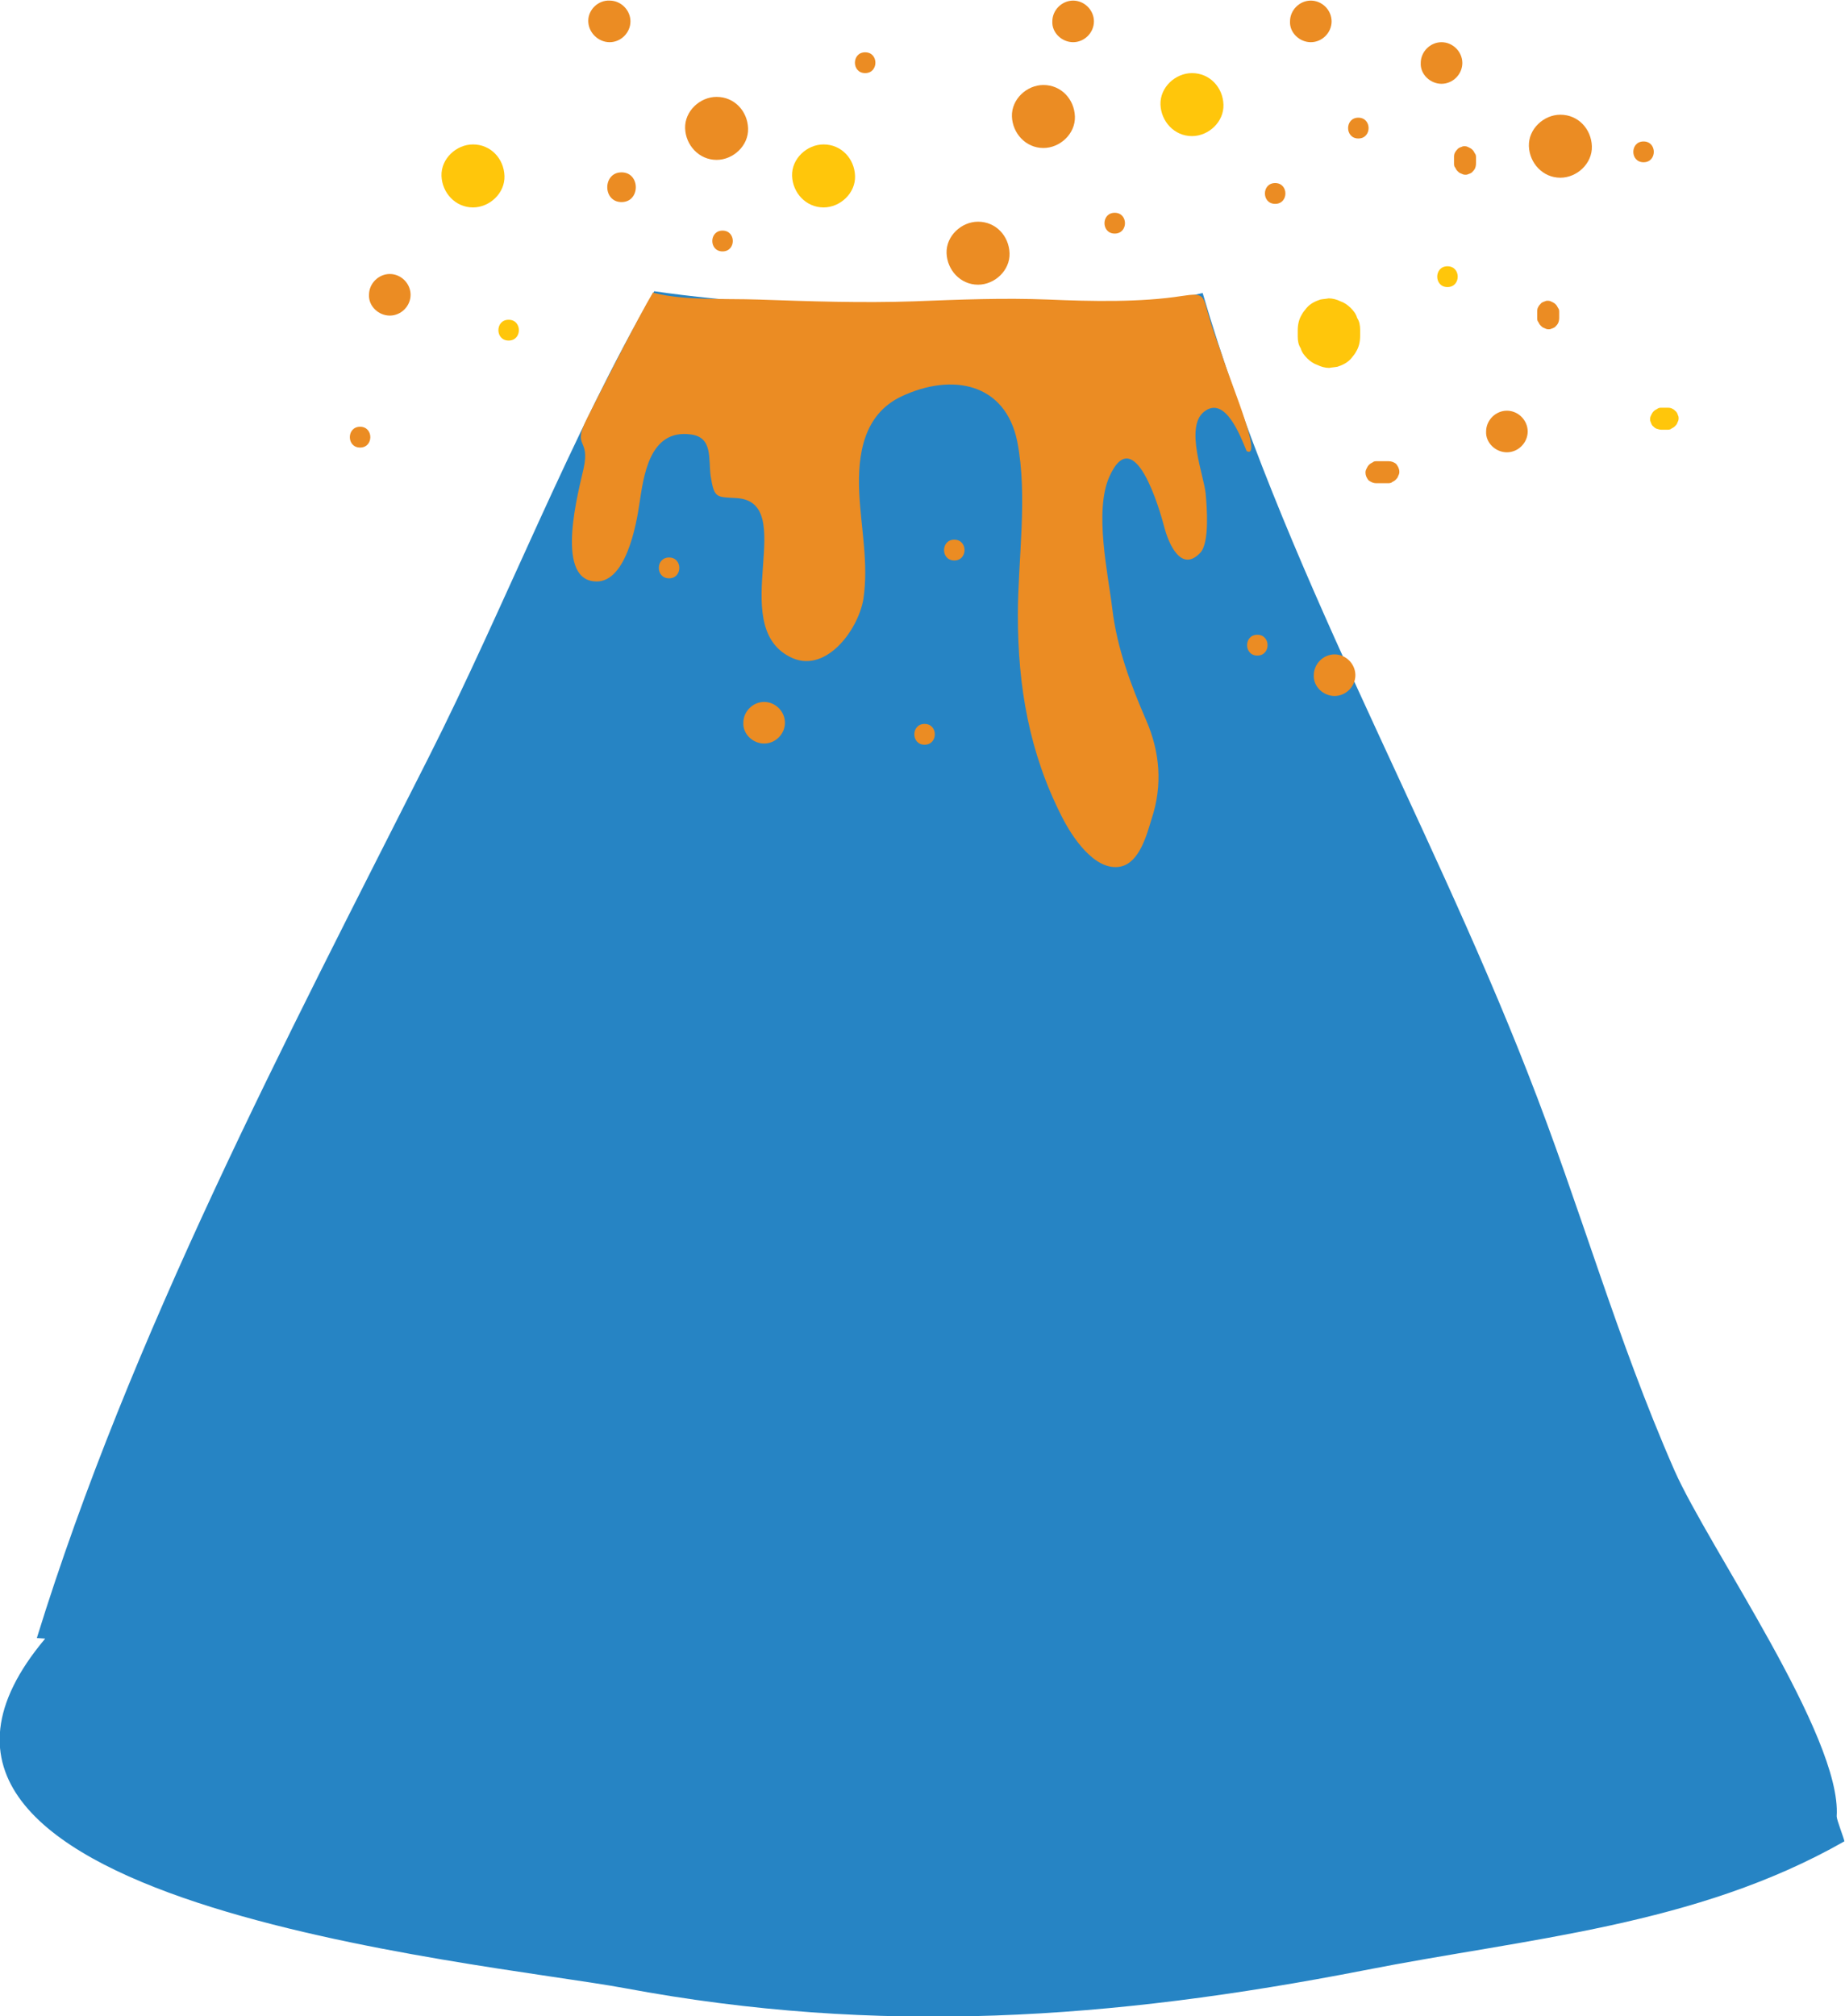
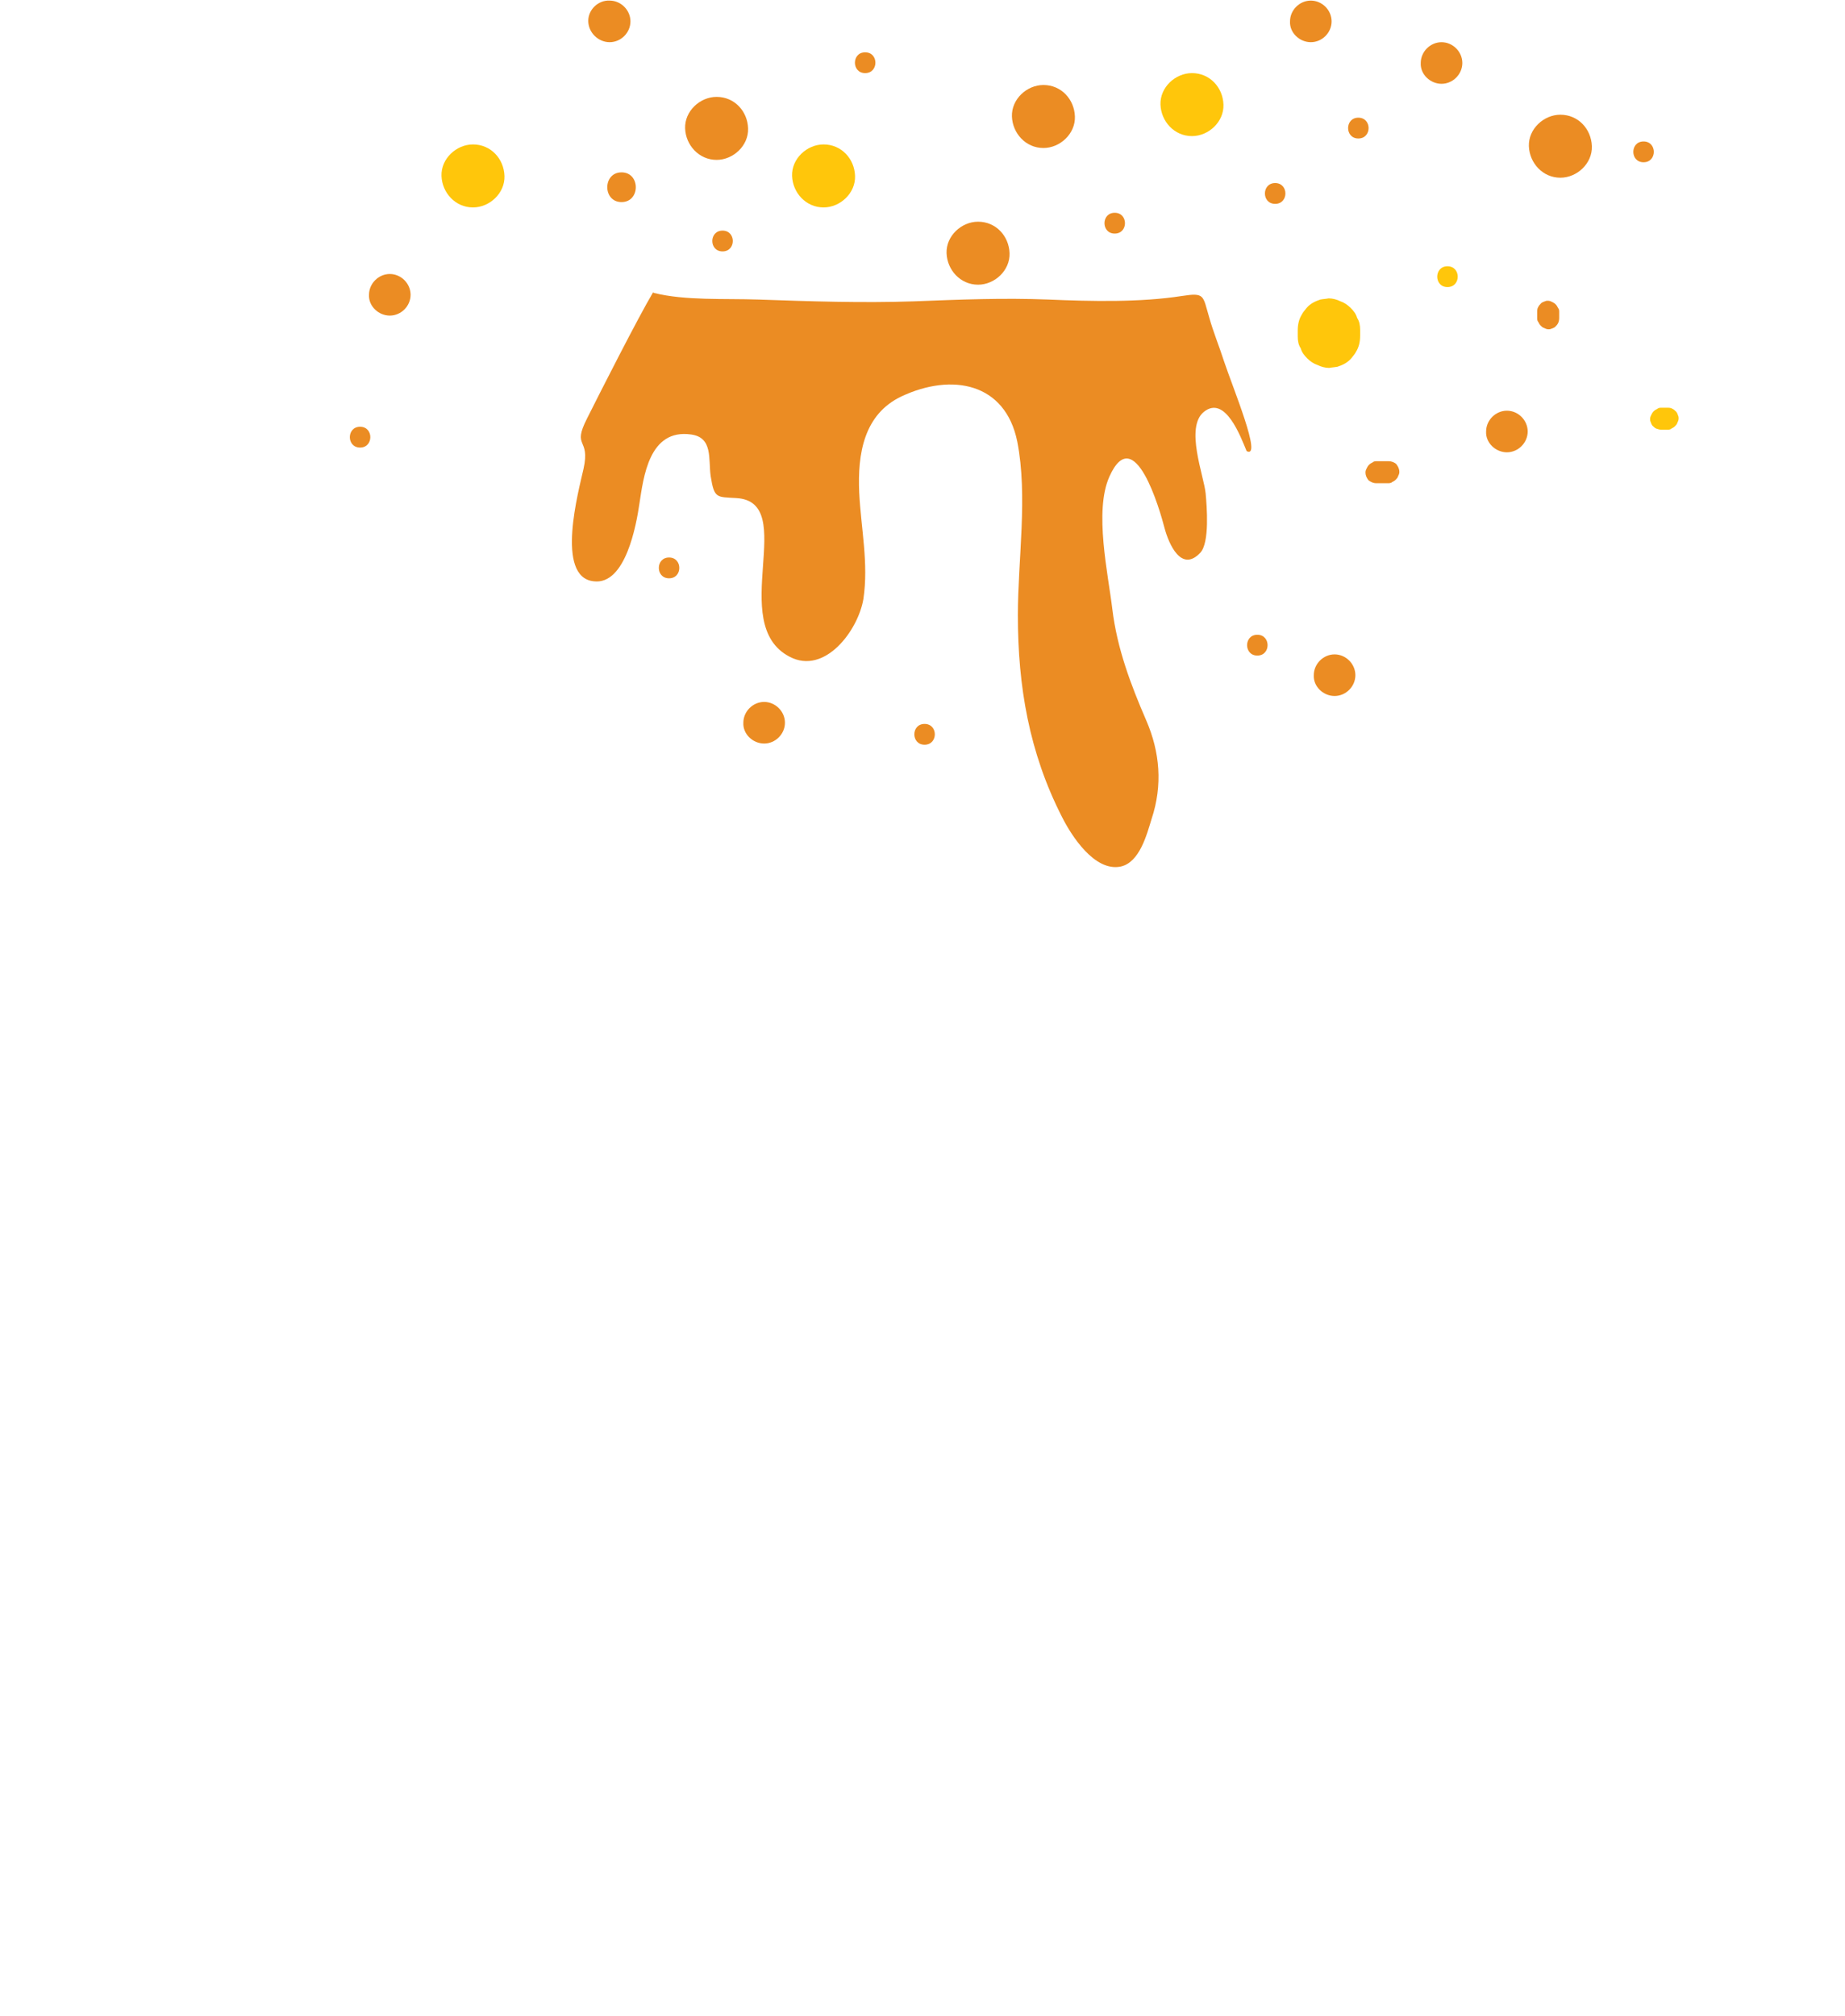
<svg xmlns="http://www.w3.org/2000/svg" version="1.1" id="Layer_1" x="0px" y="0px" viewBox="0 0 310.5 339.2" style="enable-background:new 0 0 310.5 339.2;" xml:space="preserve">
  <style type="text/css">
	.st0{fill:#2684C4;enable-background:new    ;}
	.st1{fill:#EB8C23;}
	.st2{fill:#FFC60B;}
</style>
  <g>
-     <path class="st0" d="M6.2,275.6C21.9,224.8,48.1,175,72.1,127.5c12.8-25.3,24.2-54.8,38-78.5c23.5,3.5,73.5,5,92.3,0.3   c13.3,45.6,37.6,87.4,54.7,131.2c9,22.9,14.8,44.3,24.7,66.9c5.7,12.9,28.2,44.8,27.3,58.2c0,0.6,1.2,3.6,1.3,4.2   c-25.1,14.3-53.4,16.3-80.8,21.7c-42.6,8.3-81.7,11-124.5,3C80.7,330-29.8,320.2,7.6,275.7" />
    <path class="st1" d="M109.9,49.2c-2.5,4.2-8.9,16.8-11.1,21.2c-2.6,5.1,0.6,3.1-0.6,8.5c-0.8,3.6-4.8,18.2,1.7,18.9   c5.4,0.7,7.2-9.6,7.7-13c0.7-4.5,1.6-12.7,8.7-11.7c3.7,0.5,2.9,4.1,3.3,7c0.6,3.8,1,3.5,4.3,3.7c10.7,0.6-1.7,21.2,9,26.7   c5.9,3.1,11.5-4.4,12.4-9.7c0.9-6-0.4-11.9-0.7-17.9c-0.3-6.6,0.8-13.2,7.1-16.2c8.5-4,17.5-2.3,19.5,7.6   c1.8,9.2,0.1,19.8,0.1,29.2c0,12,1.9,23.1,7.4,33.9c1.6,3.2,5.5,9.3,9.9,8.4c3.2-0.7,4.4-5.4,5.2-8c1.9-5.7,1.4-11.3-0.9-16.6   c-2.6-6-4.9-12.1-5.7-18.7c-0.7-5.9-3.1-16.5-0.5-22.3c4.2-9.4,8.5,5.6,9.3,8.7c0.7,2.6,2.8,7.5,6,4.1c1.6-1.7,1.1-7.8,0.9-10   c-0.3-3-3.5-11.1-0.3-13.7c3.6-2.9,6.2,4.2,7.2,6.6c2.7,1.4-2.3-10.6-3.8-15.1c-0.8-2.5-1.8-4.9-2.5-7.4c-1.1-3.7-0.7-4.2-4.6-3.6   c-7,1.1-15.4,0.9-22.4,0.6c-7.7-0.3-14.9,0-22.7,0.3c-8.7,0.3-17.5,0-26.1-0.3c-5.9-0.2-12.3,0.2-17.6-1.1" />
    <path class="st1" d="M104.6,34c3.2,0,3.2-5,0-5S101.4,34,104.6,34" />
    <path class="st2" d="M138.6,34.9c2.8,0,5.4-2.4,5.3-5.3c-0.1-2.9-2.3-5.3-5.3-5.3c-2.8,0-5.4,2.4-5.3,5.3   C133.4,32.4,135.6,34.9,138.6,34.9" />
    <path class="st1" d="M120.6,26.9c2.8,0,5.4-2.4,5.3-5.3s-2.3-5.3-5.3-5.3c-2.8,0-5.4,2.4-5.3,5.3C115.4,24.4,117.6,26.9,120.6,26.9   " />
    <path class="st1" d="M175.6,24.9c2.8,0,5.4-2.4,5.3-5.3c-0.1-2.9-2.3-5.3-5.3-5.3c-2.8,0-5.4,2.4-5.3,5.3   C170.4,22.4,172.6,24.9,175.6,24.9" />
    <path class="st1" d="M164.6,47.9c2.8,0,5.4-2.4,5.3-5.3c-0.1-2.9-2.3-5.3-5.3-5.3c-2.8,0-5.4,2.4-5.3,5.3   C159.4,45.4,161.6,47.9,164.6,47.9" />
    <path class="st2" d="M228.9,56.5v-0.9v-0.1c0-0.7-0.1-1.4-0.5-2c-0.2-0.7-0.6-1.2-1.1-1.7s-1.1-0.9-1.7-1.1c-0.6-0.3-1.3-0.5-2-0.5   c-0.5,0.1-0.9,0.1-1.4,0.2c-0.9,0.3-1.7,0.7-2.3,1.4c-0.3,0.4-0.6,0.7-0.8,1.1c-0.5,0.8-0.7,1.7-0.7,2.7v0.9v0.1   c0,0.7,0.1,1.4,0.5,2c0.2,0.7,0.6,1.2,1.1,1.7s1.1,0.9,1.7,1.1c0.6,0.3,1.3,0.5,2,0.5c0.5-0.1,0.9-0.1,1.4-0.2   c0.9-0.3,1.7-0.7,2.3-1.4c0.3-0.4,0.6-0.7,0.8-1.1C228.7,58.4,228.9,57.5,228.9,56.5" />
    <path class="st2" d="M79.6,34.9c2.8,0,5.4-2.4,5.3-5.3s-2.3-5.3-5.3-5.3c-2.8,0-5.4,2.4-5.3,5.3C74.4,32.4,76.6,34.9,79.6,34.9" />
    <path class="st2" d="M200.6,22.9c2.8,0,5.4-2.4,5.3-5.3c-0.1-2.9-2.3-5.3-5.3-5.3c-2.8,0-5.4,2.4-5.3,5.3   C195.4,20.4,197.6,22.9,200.6,22.9" />
    <path class="st1" d="M187.6,39.3c2.3,0,2.3-3.5,0-3.5S185.3,39.3,187.6,39.3" />
    <path class="st1" d="M214.6,34.3c2.3,0,2.3-3.5,0-3.5S212.3,34.3,214.6,34.3" />
    <path class="st1" d="M145.6,12.3c2.3,0,2.3-3.5,0-3.5S143.3,12.3,145.6,12.3" />
    <path class="st1" d="M121.6,42.3c2.3,0,2.3-3.5,0-3.5C119.3,38.8,119.3,42.3,121.6,42.3" />
-     <path class="st2" d="M85.6,57.3c2.3,0,2.3-3.5,0-3.5C83.3,53.8,83.3,57.3,85.6,57.3" />
    <path class="st1" d="M211.6,110.3c2.3,0,2.3-3.5,0-3.5S209.3,110.3,211.6,110.3" />
-     <path class="st1" d="M160.6,94.3c2.3,0,2.3-3.5,0-3.5S158.3,94.3,160.6,94.3" />
    <path class="st1" d="M155.6,125.3c2.3,0,2.3-3.5,0-3.5S153.3,125.3,155.6,125.3" />
    <path class="st1" d="M112.6,97.3c2.3,0,2.3-3.5,0-3.5C110.3,93.8,110.3,97.3,112.6,97.3" />
    <path class="st1" d="M60.6,75.3c2.3,0,2.3-3.5,0-3.5S58.3,75.3,60.6,75.3" />
    <path class="st1" d="M231.6,81.3h2c0.2,0,0.5,0,0.7-0.2c0.2-0.1,0.4-0.2,0.6-0.4c0.2-0.2,0.3-0.3,0.4-0.6c0.1-0.2,0.2-0.4,0.2-0.7   c0-0.5-0.2-0.9-0.5-1.3c-0.3-0.3-0.8-0.5-1.3-0.5h-2c-0.2,0-0.5,0-0.7,0.2c-0.2,0.1-0.4,0.2-0.6,0.4c-0.2,0.2-0.3,0.4-0.4,0.6   c-0.1,0.2-0.2,0.4-0.2,0.7c0,0.5,0.2,0.9,0.5,1.3C230.7,81.1,231.1,81.3,231.6,81.3" />
-     <path class="st1" d="M248.4,27.5v-0.9v-0.1c0-0.2,0-0.5-0.2-0.7c-0.1-0.2-0.2-0.4-0.4-0.6s-0.4-0.3-0.6-0.4   c-0.2-0.1-0.4-0.2-0.7-0.2c-0.2,0-0.3,0-0.5,0.1c-0.3,0.1-0.6,0.2-0.8,0.5c-0.1,0.1-0.2,0.2-0.3,0.4c-0.2,0.3-0.2,0.6-0.2,0.9v0.9   v0.1c0,0.2,0,0.5,0.2,0.7c0.1,0.2,0.2,0.4,0.4,0.6s0.3,0.3,0.6,0.4c0.2,0.1,0.4,0.2,0.7,0.2c0.2,0,0.3,0,0.5-0.1   c0.3-0.1,0.6-0.2,0.8-0.5c0.1-0.1,0.2-0.2,0.3-0.4S248.4,27.9,248.4,27.5" />
    <path class="st1" d="M228.6,23.3c2.3,0,2.3-3.5,0-3.5S226.3,23.3,228.6,23.3" />
    <path class="st1" d="M276.6,27.3c2.3,0,2.3-3.5,0-3.5C274.3,23.8,274.3,27.3,276.6,27.3" />
    <path class="st1" d="M262.4,53.5v-0.9v-0.1c0-0.2,0-0.5-0.2-0.7c-0.1-0.2-0.2-0.4-0.4-0.6c-0.2-0.2-0.4-0.3-0.6-0.4   c-0.2-0.1-0.4-0.2-0.7-0.2c-0.2,0-0.3,0-0.5,0.1c-0.3,0.1-0.6,0.2-0.8,0.5c-0.1,0.1-0.2,0.2-0.3,0.4c-0.2,0.3-0.2,0.6-0.2,0.9v0.9   v0.1c0,0.2,0,0.5,0.2,0.7c0.1,0.2,0.2,0.4,0.4,0.6c0.2,0.2,0.3,0.3,0.6,0.4c0.2,0.1,0.4,0.2,0.7,0.2c0.2,0,0.3,0,0.5-0.1   c0.3-0.1,0.6-0.2,0.8-0.5c0.1-0.1,0.2-0.2,0.3-0.4C262.3,54.2,262.4,53.9,262.4,53.5" />
    <path class="st2" d="M243.6,48.3c2.3,0,2.3-3.5,0-3.5S241.3,48.3,243.6,48.3" />
    <path class="st2" d="M279.6,72.3h0.9h0.1c0.2,0,0.5,0,0.7-0.2c0.2-0.1,0.4-0.2,0.6-0.4c0.2-0.2,0.3-0.3,0.4-0.6   c0.1-0.2,0.2-0.4,0.2-0.7c0-0.2,0-0.3-0.1-0.5c-0.1-0.3-0.2-0.6-0.5-0.8c-0.1-0.1-0.2-0.2-0.4-0.3c-0.3-0.2-0.6-0.2-0.9-0.2h-0.9   h-0.1c-0.2,0-0.5,0-0.7,0.2c-0.2,0.1-0.4,0.2-0.6,0.4c-0.2,0.2-0.3,0.4-0.4,0.6s-0.2,0.4-0.2,0.7c0,0.2,0,0.3,0.1,0.5   c0.1,0.3,0.2,0.6,0.5,0.8c0.1,0.1,0.2,0.2,0.4,0.3C279,72.2,279.3,72.3,279.6,72.3" />
    <path class="st1" d="M262.6,29.9c2.8,0,5.4-2.4,5.3-5.3s-2.3-5.3-5.3-5.3c-2.8,0-5.4,2.4-5.3,5.3C257.4,27.4,259.6,29.9,262.6,29.9   " />
    <path class="st1" d="M224.6,117.1c1.9,0,3.5-1.6,3.5-3.5s-1.6-3.5-3.5-3.5s-3.5,1.6-3.5,3.5C221,115.5,222.7,117.1,224.6,117.1" />
    <path class="st1" d="M128.6,125.1c1.9,0,3.5-1.6,3.5-3.5s-1.6-3.5-3.5-3.5c-1.9,0-3.5,1.6-3.5,3.5   C125,123.5,126.7,125.1,128.6,125.1" />
    <path class="st1" d="M65.6,53.1c1.9,0,3.5-1.6,3.5-3.5s-1.6-3.5-3.5-3.5s-3.5,1.6-3.5,3.5C62,51.5,63.7,53.1,65.6,53.1" />
    <path class="st1" d="M253.6,76.1c1.9,0,3.5-1.6,3.5-3.5s-1.6-3.5-3.5-3.5s-3.5,1.6-3.5,3.5C250,74.5,251.7,76.1,253.6,76.1" />
    <path class="st1" d="M242.6,14.1c1.9,0,3.5-1.6,3.5-3.5s-1.6-3.5-3.5-3.5s-3.5,1.6-3.5,3.5C239,12.5,240.7,14.1,242.6,14.1" />
-     <path class="st1" d="M180.6,7.1c1.9,0,3.5-1.6,3.5-3.5s-1.6-3.5-3.5-3.5s-3.5,1.6-3.5,3.5C177,5.5,178.7,7.1,180.6,7.1" />
    <path class="st1" d="M102.6,7.1c1.9,0,3.5-1.6,3.5-3.5s-1.6-3.5-3.5-3.5C100.7,0,99,1.6,99,3.5C99,5.5,100.7,7.1,102.6,7.1" />
    <path class="st1" d="M220.6,7.1c1.9,0,3.5-1.6,3.5-3.5s-1.6-3.5-3.5-3.5s-3.5,1.6-3.5,3.5C217,5.5,218.7,7.1,220.6,7.1" />
  </g>
</svg>